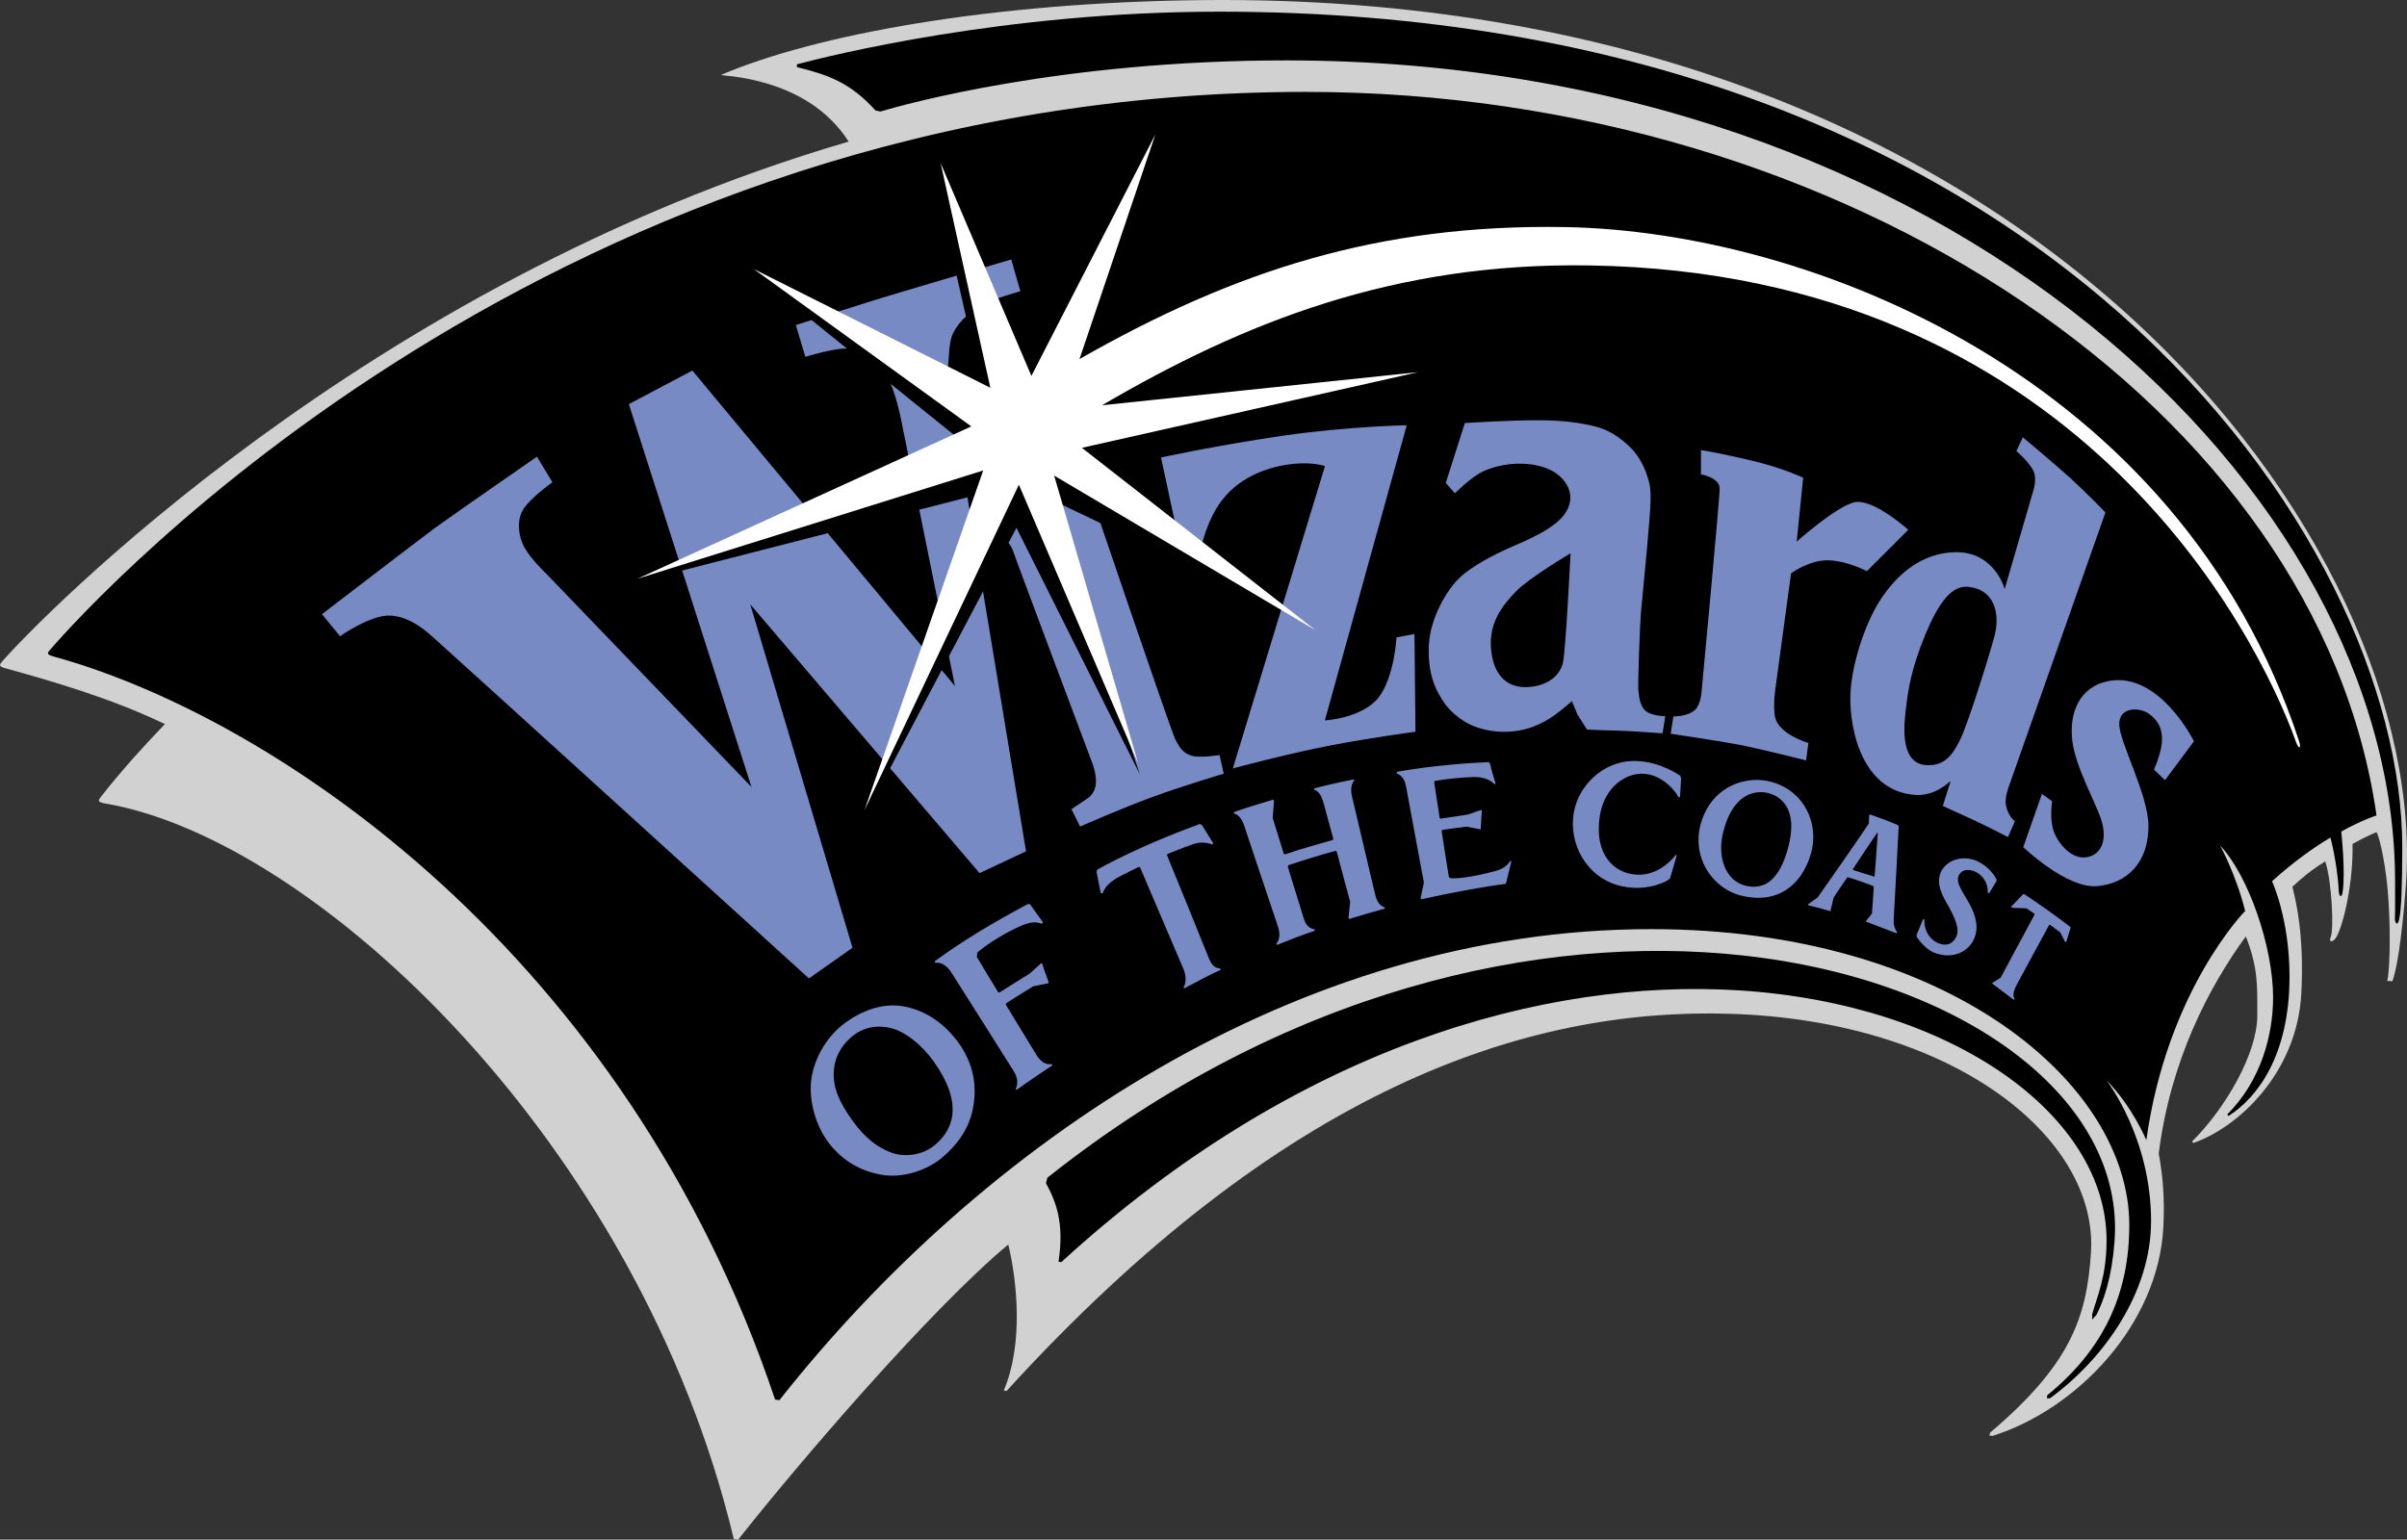
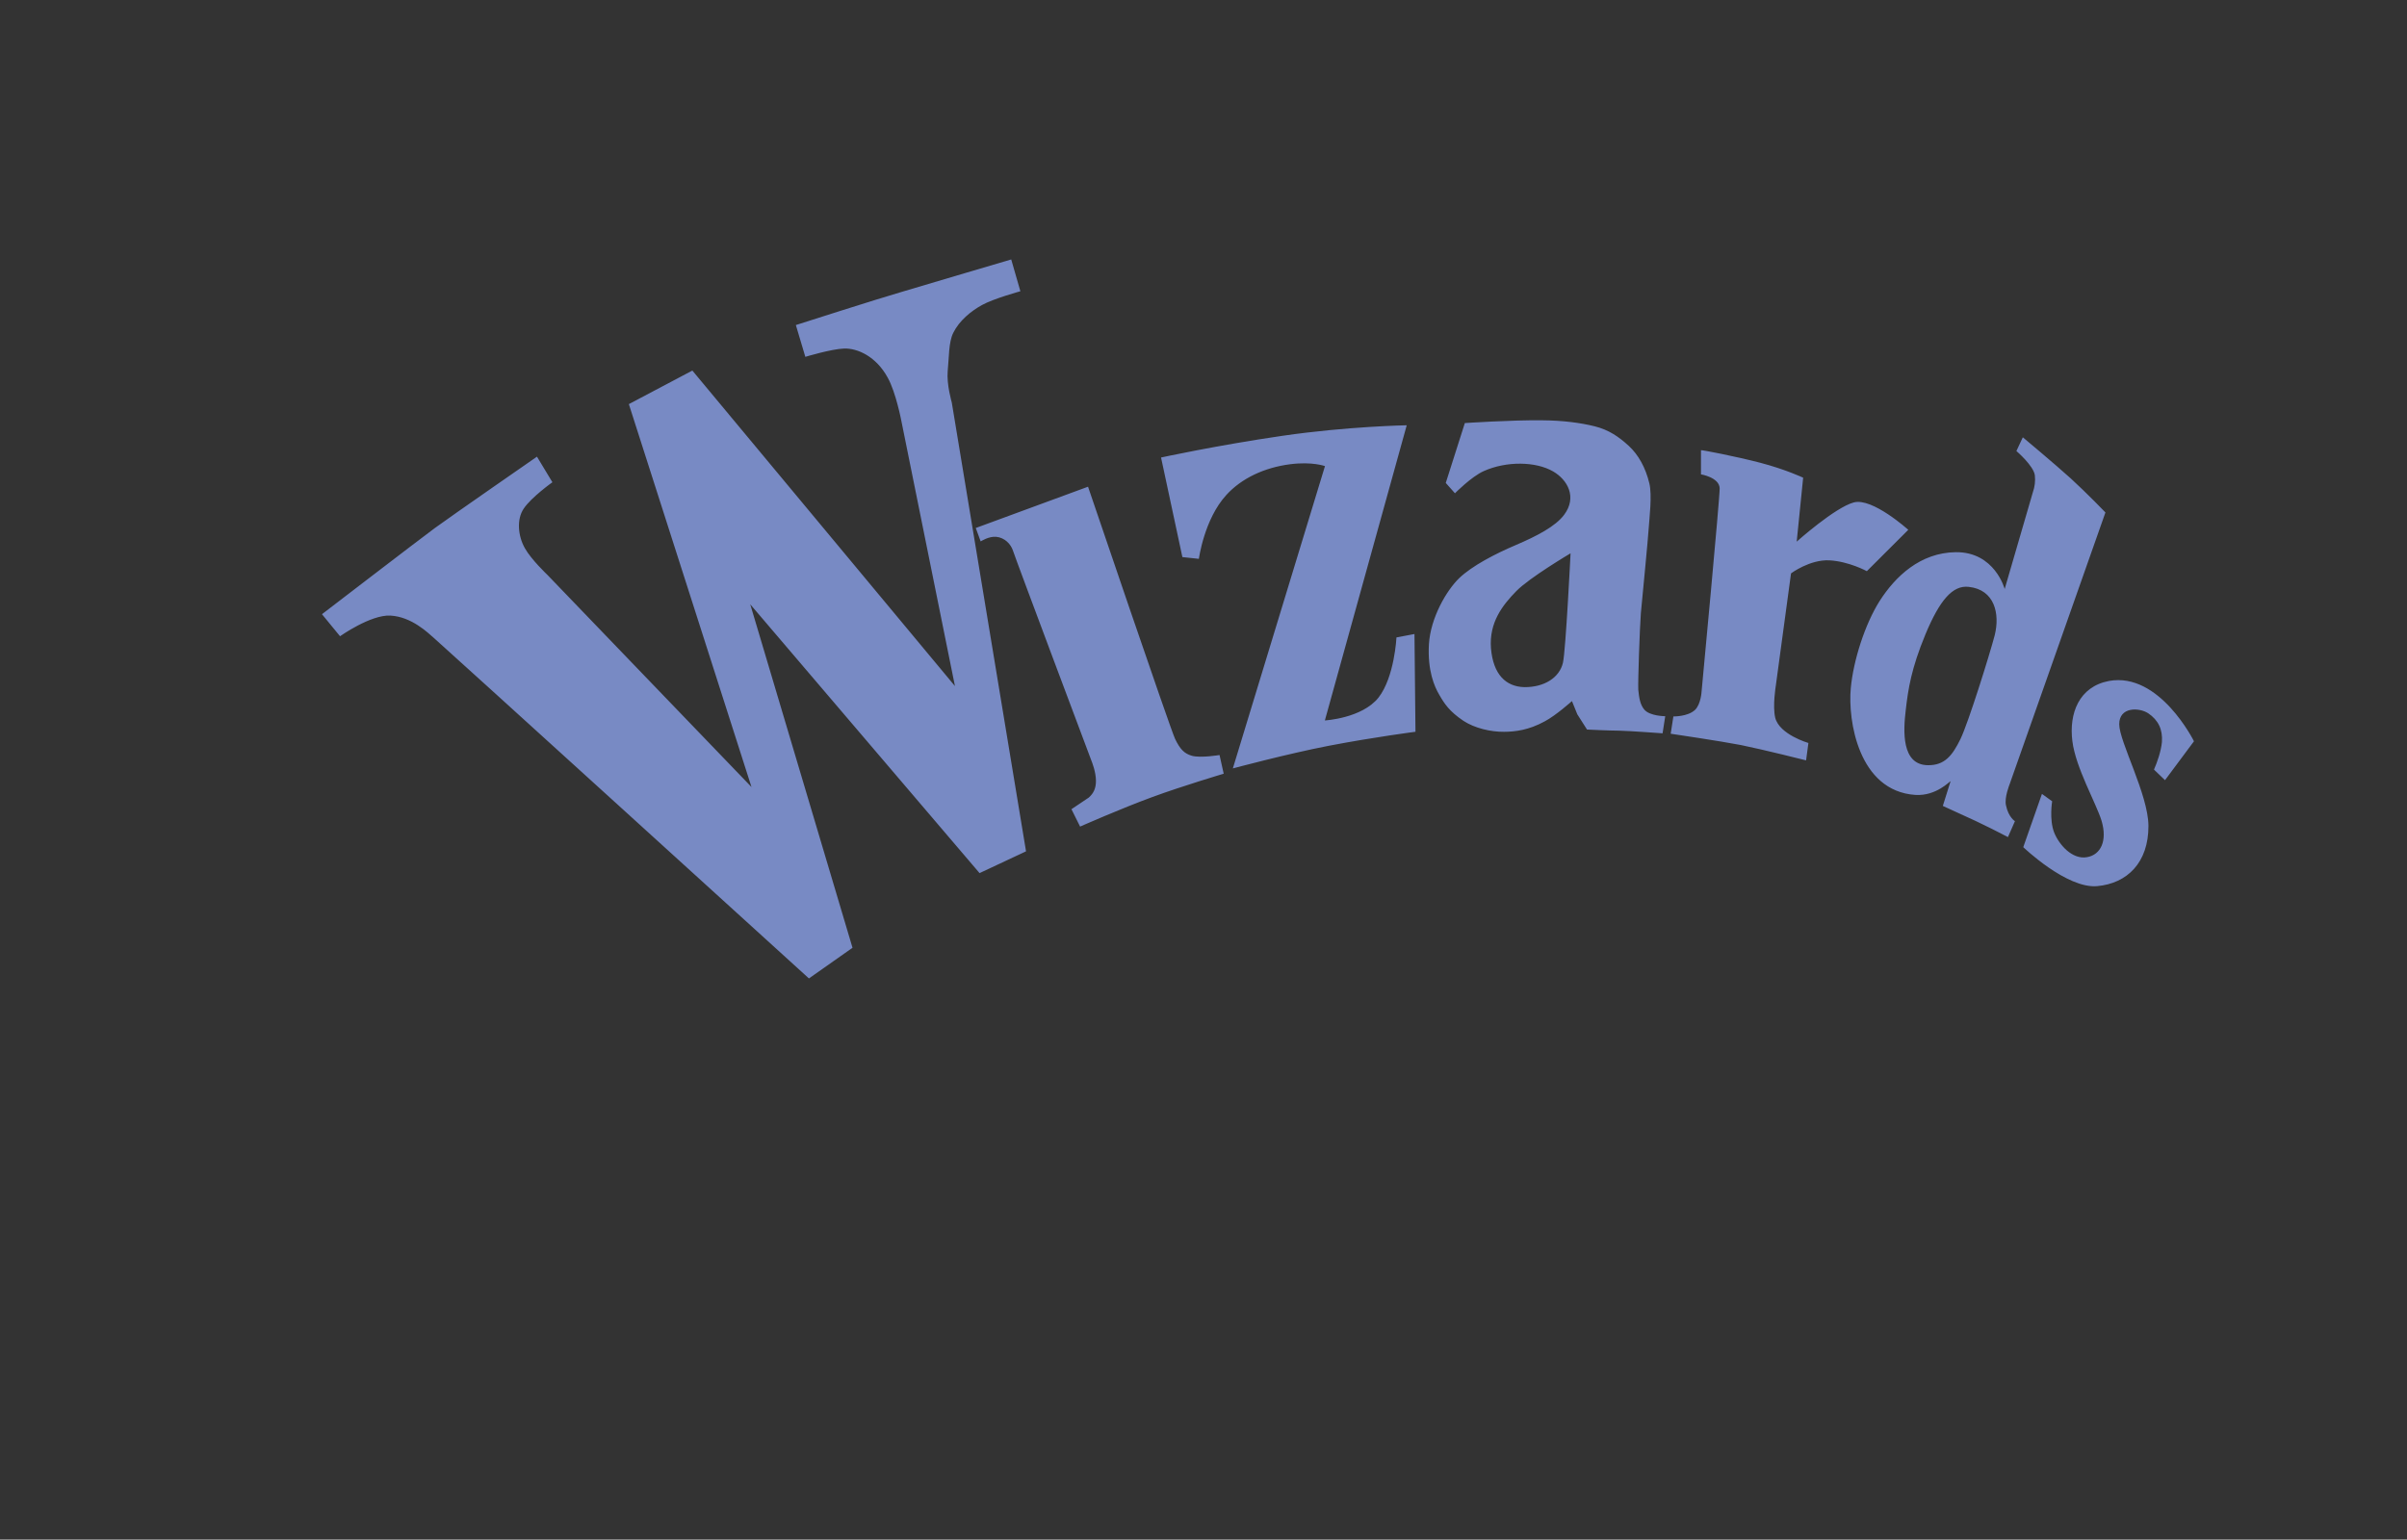
<svg xmlns="http://www.w3.org/2000/svg" viewBox="0 0 2387.33 1527.52" data-name="Laag 2" id="Laag_2">
  <rect x="0" y="0" width="2387.33" height="1527.52" fill="#333333" stroke="none" />
  <defs>
    <style>
      .cls-1 {
        fill-rule: evenodd;
      }

      .cls-1, .cls-2 {
        fill: #788ac4;
      }

      .cls-3 {
        fill: #fff;
      }

      .cls-4 {
        fill: #d1d1d1;
      }
    </style>
  </defs>
  <g data-name="Laag 1" id="Laag_1-2">
-     <path d="M162.08,717.72c-51.81-24.98-113.76-42.91-156.61-54.65-7.18-2.01-6.03-3.44-3.66-6.44,35.23-40.54,359.49-375.8,839.91-516.14-42.12-66.21-129.75-64.82-126.47-66.21C807.6,34.75,982.2,2.08,1194.64.08c823.2-7.87,1216.73,542.93,1191.56,878.57-4.31,57.21-9.55,84.75-13.36,94.87l-5.19-.37c2.31-7.12,3.63-43.41,1.38-78.45-1.81-32.73-8.5-63.21-11.94-69.14-8.11,3.53-16.05,7.45-23.79,11.74.94,37.72-9,80.88-16.23,92.75-3.12,4.99-7.69,5.42-5.38-.51,3.3-8.12.99-55.52-5.43-74.89-14.8,8.99-24.8,17.87-32.6,25.17,3.75,14.98,11.8,48.65,8.87,105.49-4.06,79.38-63.07,133.59-107.23,148.7l-1.13-1.5c32.85-32.66,64.7-86.99,64.7-125.15,0-28.73.88-47.47-11.42-78.31-37.04,50.9-74.69,123.28-86.38,215.35,4,21.79,5.94,42.97,4.69,71.76-4.56,98.75-86.88,182.5-169.63,208.48l-3-.44.62-2.75c80.01-67.89,95.88-114.3,100.12-178.55,7.43-114.79-137.21-230.27-357.81-237.08-202.42-6.31-444.16,74.13-717.8,374.3l-2.68-.69c19.64-45.85,13.24-108.24,4.47-144.71-76.54,63.46-208.82,217.79-267.91,292.79l-4.34-.62c-94.16-393.34-415.64-694.89-624.22-729.87-7.34-1.31-5.93-3.3-3.62-6.37,21.43-27.17,40.84-48.46,63.7-72.45l-1.57-.5Z" class="cls-4" />
-     <path d="M2075.11,1303.86c4.44-16.37,14.24-36.97,14.24-73.2,0-123.79-151.89-234.65-364.62-248.08-193.6-12.12-439.59,56.66-672.24,269.75l-2.62-.69c5.93-38.53-2.56-59.51-12.43-77.76l1.4-5.43c235.11-186.75,488.91-242.27,688.76-220.6,222.47,24.05,380.61,143.78,369.62,284.36-2.68,35.05-10.49,57.72-17.86,72.26l-4.25,4.68v-5.29M53.12,651.33c220.25,60.58,567.78,296.11,715.65,737.29l4.28.51c201.01-254.63,513.88-467.3,864.48-467.3,295.16,0,474.35,153.64,474.35,293.54,0,66.39-23.92,122.23-81.32,168.89l-.44,2.99,3.06.07c53.84-39.35,100.31-105.12,100.31-175.81,0-83.32-44.28-139.72-44.28-139.72,25.54,25.54,39.59,59.4,39.59,59.4,20.61-148.84,98-227.4,98-227.4-8.68-35.28-24.8-64.89-24.8-64.89,28.1,29.66,52.52,100.74,52.52,150.64,0,38.35-12.61,83.37-45.46,116.1l1.25,1.56c29.16-18.54,60.51-60.83,60.51-138.4,0-57.09-17.35-94.5-17.35-94.5,21.49-19.42,41.47-33.54,57.9-43.34,3.31,12.12,7.55,35.66,8.37,54.02.2,4.13,2.75,6.44,3.7.32,3.06-20.61-1.25-59.09-1.32-60.33,21.61-11.86,34.97-15.93,34.97-15.93-57.33-402.34-525.62-717.86-1062.03-717.86C549.63,91.16,94.36,592.93,49.39,645.01c-2.35,2.76-3.57,4.26,3.73,6.32M873.2,110.64c23.42-6.93,178.87-50.72,402.28-50.72,656.78,0,1100.04,426.33,1100.04,814.62,0,16.61.13,31.47-.19,36.1-.31,4.56,2.57,9.18,4.18,1.5,2-7.81,3.12-31.54,3.12-71.64,0-304.79-353.82-828.92-1173.36-828.92-212.64,0-386.85,43.72-418.83,52.22v2.75c30.58,7.69,52.49,14.98,77.82,42.96l4.96,1.14Z" />
-     <path d="M997.8,995.53l-.28,1.18c5.06,8.37,21.46,35.04,30.44,49.9,5.06,8.37,11.14,10.06,15.17,9.05l.62,1.32c-8.37,5.61-23.14,15.49-35.41,24.23l-.97-.74c.81-1.62,3.97-8.31-1.87-17.68-3.56-5.81-58.78-93-61.71-97.62-5.06-8.24-11.84-10.81-16.12-9.86l-.5-1.69c28.5-20.74,55.9-37.11,92.52-56.84l2.12.56c4.77,6.94,7.65,10.69,12.53,17.49l-.91,1.68c-3.97-1.38-8.56-2.74-18.8,1.19-7.47,2.99-28.51,13.3-45.28,27.23l-.44,4.61c5.43,9.05,14.28,23.8,21.17,34.91l1.03.32,30.23-18.93,11.09-9.99,1-.37c2.24,6.49,2.24,7.11,6.87,19.6l-.96.51-14.46,2.94s-19.38,11.84-27.09,16.98M1385.65,765.74c33.22-6.12,73.4-8.99,90.76-9.62l1.18.99c2.06,8.31,3.25,11.86,5.81,20.43l-1.06.5c-4.75-4.94-12.12-7.31-21.05-7.11-12.79.46-25.54,1.75-38.16,3.87l-.69.99c.81,5.94,3.69,23.99,5.5,35.92l.87.57c16.12-2.44,19.93-3.07,27.18-4.13l12.67-4.44,1.13.25c-.44,6.12-.62,6.62-1.18,18.67l-.95.07-13.18-2.57c-15.49,2.01-15.61,1.94-23.99,3.26l-.68.81c1.18,7.62,5.31,34.79,7.18,45.78l.94,1.06c6,1.69,27.55-2.06,44.4-6.62,8.94-2.24,13.18-6.31,15.56-10.3l1.18.37c-1.88,7.31-3.67,14.64-5.38,21.99l-1.38.56c-16.81,2.06-51.1,8.17-82.45,15.11l-.88-1.18,3.26-15.31c-5.25-28.29-12.68-68.2-17.69-95.36-1.38-6.5-3.25-10.44-9.31-12.99l.39-1.57ZM1907.35,911.96l-6.37,15.48v1.87c2.37,3.88,9.62,12.56,16.3,15.43,20.11,8.3,35.17-1.32,40.35-12.68,5.62-11.68,1.57-24.43-3.87-34.6-6.81-12.74-15.55-22.48-10.24-30.17,4.13-6.5,13.43-4.13,17.73-1.32,9.62,6.37,10.43,14.93,10.3,19.99l1.32.25,7.31-12.05v-1.76c-1.62-3.38-6.87-11.12-15.68-16.23-13.8-8.31-31.35-5.06-38.66,7.43-6.88,12.05.94,25.79,6.87,35.72,5.75,10.55,11.69,22.6,7.25,30.66-4.81,9.12-13.36,8.17-19.42,4.94-8.43-4.81-12.18-13.43-11.93-22.55l-1.26-.42ZM1667.39,772.05c-.25,4.24-.81,11.98-1.12,18.74l-1.43.25c-2.07-4.62-13.93-20.99-32.8-23.24-17.35-2.06-40.97,11.36-45.46,42.72-5.43,37.04,14.06,56.4,37.35,57.28,18.49.74,32.42-11.87,38.16-19.74l.94.51c-1.75,6.49-6.44,22.3-6.68,22.86l-1.76,1.62c-5.43,3.44-25.35,12.18-50.09,5.19-29.85-8.43-49.22-39.78-43.47-72.57,4.87-26.48,28.67-49.96,58.39-50.66,22.05-.44,39.41,9.63,46.96,14.55l1,2.5ZM1223.74,805.77c11.83-4.18,21.89-7.36,38.94-12.37l.91,1.18-1.29,16.99c4.34,13.92,8.78,28.1,11.06,35.66l1.16.44c14.52-5.12,34.76-10.74,47.24-14.24l.69-1.06-9.43-34.73c-1.94-6.81-4-12.12-9.46-14.17l-.12-1.25c12.99-3.43,26.1-6.41,39.31-8.93l.51.68c-3.5,4.37-3.75,10.18-2.19,16.67,5.42,23.11,17.61,74.76,22.73,96.37,2.13,9.68,6.62,12.56,9.63,13.12v1.38c-15.18,4.24-18.68,5.12-35.22,10.24l-.75-1.05,1.69-15.93c-3.5-12.87-11.36-41.91-13.36-49.96l-.99-.69c-12.43,3.25-32.13,9.37-47.03,14.3l-.53,1.38c3.08,9.86,11.28,36.47,15.68,50.91,2.5,8.56,6.71,10.54,10.98,11.31v1.5c-12.95,4.13-26.13,9.49-37.16,13.92l-.82-1.18c3.78-4.81,3.84-10.55,1.1-18.54-3.84-11.55-29.29-87-33.14-99-2.24-6.74-6.16-11.05-9.93-11.49l-.18-1.45ZM1088.3,862.86c7.84-4.75,27.23-14.49,47.87-23.67,17.7-7.84,35.67-15.07,53.87-21.68l1.91.88,11.34,18.11-.91,1.43c-2.37-1.25-10.43-3.37-18.3-.62-13.87,4.81-19.05,7.31-26.38,10.06l-.22,1.19c5.12,12.49,33.91,82.88,41.65,102.48,3.62,8.87,7.65,9.37,11.24,9.86l.13,1.38c-11.72,5.42-21.98,10.87-35.88,18.3l-.81-.74c2.09-3.44,3.25-10.25.38-17.49-2.31-5.19-33.58-78.88-43.37-101.67l-1.13-.62c-.65.32-13.45,6.25-21.89,11.06-6.4,3.69-12.27,8.93-13.99,14.93l-2.06.13-4.21-21.3.75-2.01ZM805.22,1067.47c3.71-19.99,16.05-40.15,32.42-52.22,16.45-12.24,36.73-20.11,56.92-17.06,21.8,3.32,41.85,16.37,56.55,36.98,15.02,21.24,18.27,43.92,13.62,65.78-4.03,19.67-15.8,35.41-30.63,47.84-15.49,12.81-39.73,20.54-60.46,16.61-21.24-3.87-38.35-14.3-51.65-31.47-13.36-17.37-20.92-44.6-16.77-66.45M884.92,1143.85c12.59,4.36,29.23,2.19,40.54-6.44,11.83-8.94,19.27-21.55,19.39-36.04.19-13.42-5.06-28.79-18.61-48.02-11.58-16.42-28.67-30.22-43.1-33.48-16.05-3.62-28.05.69-36.54,7.25-10.62,8.06-18.74,20.37-19.64,35.98-.87,15.12,4.81,29.98,19.02,49.34,12.95,17.72,24.97,26.4,38.93,31.41M1754.52,787.04c12.18,3.25,28.67,15.99,19.48,52.15-10.17,40.66-29.23,42.78-42.72,39.54-20.04-4.81-28.6-29.11-21.98-53.91,10.62-40.98,35.05-40.66,45.23-37.79M1757.28,775.86c33.28,9.31,47.15,42.53,38.84,71.08-9.31,32.29-34.16,50.33-69.07,41.65-29.29-7.18-51.34-40.16-38.85-75.51,11.79-33.85,44.65-44.22,69.08-37.22M1862.45,826.2c-.81,13.18-2.75,37.41-3.19,43.59-9.75-2.81-14.11-4.37-21.35-6.62l-.19-.88c4.5-6.88,21.05-31.85,24.29-36.22l.44.12ZM1854.7,808.02c9.22,3.19,18.34,6.65,27.36,10.37l1.12,1.18c-.62,11.12-3.62,69.83-4.87,91.13-.51,6.49.37,9.55,3.25,14.3l-.5.99c-8-3.06-24.36-9.3-30.42-11.68l.37-.88,5.62-6.99c.99-12.99,1.32-17.42,1.8-26.42l-.5-.94c-7.81-3.12-18.24-6.68-25.11-8.81l-.62.32c-4.61,6.25-10.98,16.17-13.43,19.68l-3.11,12.67-.2,1.13c-7.29-2.25-14.66-4.23-22.1-5.94l.06-1.05,9.31-6.62c12.24-17.43,36.23-51.59,50.9-73.51l.2-7.94.87-.99ZM1994.85,899.46l11.62-12.24h1.38c13.36,8.56,35.92,24.87,45.28,32.23l.62.81-4.44,14.5-1.18-.44-4.75-9.31-10.12-7.49-.81.06c-8.68,15.74-20.8,38.47-31.86,58.83-4.56,8.37-4.06,12.18-2.5,14.55l-.81.99-21.49-16.23.62-.82,7.81-4.8c11.31-21.24,23.92-44.29,33.65-62.52l-.06-.99-7.8-5.38-14.55-.57-.61-1.17Z" class="cls-1" />
    <path d="M532.58,453.08l15.31,25.36s-20.92,14.87-28.48,26.22c-7.03,10.37-5.81,26.92,1.21,39.29,6.34,11.31,22.39,26.48,22.39,26.48l202.35,210.41-121.64-379.91,62.99-33.29,260.44,313.03-53.21-263.37s-5.43-28.23-13.43-42.53c-11.46-21.11-29.88-29.35-43.18-28.98-12.64.38-38.57,8.24-38.57,8.24l-9.4-31.54s81.41-26.1,105.02-32.91c24.67-7.43,108.59-32.16,108.59-32.16l9.08,31.54s-26.6,7.31-37.98,13.62c-10.93,6-22.57,15.49-28.54,27.54-4.72,9.19-4.21,24.87-5.56,38.04-1.21,13.24,4.03,31.1,4.03,31.1l73.66,445.38-46.09,21.61-227.44-266.69,101.43,340.76-43.22,30.42s-365.59-332.45-371.89-337.7c-6.22-5.42-22.2-21.1-43.25-22.3-19.61-.99-49.93,20.49-49.93,20.49l-17.92-21.86s95.37-73.2,111.74-85.31c16.94-12.39,101.48-70.97,101.48-70.97M1079.15,482.88l-111.36,40.97,4.87,13.31s8.12-5.31,15.46-4.56c8.24.81,14.46,6.99,16.71,14.12,2.22,7.18,78.01,208.91,78.01,208.91,0,0,4.15,10.06,4.15,19.12,0,7.31-2.28,12.23-7.09,16.54l-17.21,11.55,8.58,17.25s40.98-18.11,71.76-29.35c29.35-10.81,70.67-23.11,70.67-23.11l-4.13-18.54s-18.87,3.18-27.48.74c-7.5-2.19-11.65-6.43-16.64-16.8-5.01-10.7-86.31-250.14-86.31-250.14M1172.72,552.7l16.36,1.75s5.25-39.41,27.26-63.4c15.02-16.49,37.61-27.17,63.3-30.47,21.95-2.81,34.5,1.87,34.5,1.87l-91.37,299.92s53.81-14.44,95-22.43c46.02-8.8,86.13-13.92,86.13-13.92l-.99-96.99-17.86,3.37s-1.94,39.48-17.87,59.78c-16.42,20.54-53.14,22.6-53.14,22.6l81.19-292.86s-58.7,1.06-123.19,10.44c-65.55,9.56-120.48,21.55-120.48,21.55l21.16,98.8ZM1529.93,416.99c-30.79-.37-77.06,2.75-77.06,2.75l-18.92,59.4,9.11,10.25s16.37-16.55,28.54-21.99c22.48-10.06,51.59-9.68,68.82.32,14.37,8.3,23.99,25.54,10.93,43.03-8.56,11.49-27.1,21.11-47.71,29.92-20.74,8.8-43.48,20.67-56.22,32.79-12.67,12.18-28.54,39.34-30.17,65.64-1.49,26.48,5.5,42.16,10.18,50.09,4.99,8.75,10.06,16.62,24.05,25.98,11.12,7.31,27.29,11.06,40.36,10.88,10.93-.07,24.29-1.62,40.29-10.37,11.05-5.81,26.98-20.11,26.98-20.11l5.31,13.12,9.63,15.12s20.61,1.05,31.91,1.12c11.05.25,43.03,2.62,43.03,2.62l2.63-16.98s-15.36,0-20.81-6.62c-4.06-4.81-5.12-11.55-5.93-19.86-.37-8.43,1.43-60.39,2.57-75.7,1.43-15.18,7.25-74.95,7.8-84.51.62-9.74,3.5-32.47.62-44.35-3.75-15.49-10.74-28.29-20.54-37.28-9.93-9.05-19.61-15.74-33.48-19.24-13.95-3.5-31.81-5.87-51.92-6M1557.73,548.96s-4.75,96.18-7.56,108.6c-3.43,14.68-18.36,24.36-38.35,24.17-18.3-.5-30.84-12.55-33.04-38.6-1.93-25.54,11.43-42.66,25.05-56.58,12.93-13.37,53.91-37.6,53.91-37.6M1788.43,473.94s-17.24-8.17-42.47-14.8c-24.91-6.49-57.9-12.81-58.89-12.49v23.98s18.05,2.94,18.54,13.68c.37,7.62-17.92,201.61-17.92,201.61,0,0-.62,12.81-6.62,18.49-7.37,6.75-21.36,6.38-21.36,6.38l-2.68,17.17s49.59,7.31,69.77,11.25c22.43,4.56,64.52,15.17,64.52,15.17l2.3-17.24s-28.72-8.31-32.91-25.05c-2.75-11.68.56-31.61.56-31.61l15.12-111.61s18.61-13.92,38.09-12.93c19.42,1.06,37.1,10.74,37.1,10.74l41.1-41.03s-35.6-32.16-54.02-27.18c-18.67,4.94-56.65,38.91-56.65,38.91l6.41-63.45ZM1993.17,778.17l95.06-269.75s-18.12-18.86-34.36-33.72c-16.23-14.68-47.58-40.84-47.58-40.84l-6.37,13.62s16.98,14.49,18.3,24.05c.62,5.72-.06,11.5-2,16.92l-27.92,95.93s-9.81-37.03-48.72-36.54c-35.17.56-59.71,24.05-75.33,48.46-14.61,23.11-26.05,59.02-28.6,86.51-3,31.67,7.55,102.05,64.01,105.86,20.92,1.32,34.42-13.92,34.98-13.62l-7.69,24.54,32.3,14.8c10.88,5.14,21.64,10.52,32.29,16.12l6.93-15.79s-6.43-3.87-8.86-15.61c-1.81-7.83,3.56-20.94,3.56-20.94M1978.49,629.96c-4.98,19.05-26.17,87.06-34.09,103.36-7.94,16.18-15.56,26.11-32.3,25.86-26.29-.32-24.42-34.03-21.93-54.65,2.38-20.92,5.5-41.17,19.49-75.07,14.12-33.92,26.98-49.04,42.97-47.22,25.85,2.82,30.98,26.8,25.85,47.72M2176.04,735.45s-34.16-69.02-84.31-59.84c-29.67,5.62-39.79,32.16-36.3,59.71,3.31,26.47,23.62,61.57,28.98,79.06,5.87,19.93-.81,33.66-14.43,36.04-14.68,2.68-27.86-12.43-32.67-24.61-4.94-12.93-1.93-30.84-1.93-30.84l-10.12-7.31-18.54,52.84s43.15,41.41,73.32,38.66c29.61-2.67,50.96-23.17,50.84-59.84-.19-31.04-28.98-83.5-28.98-100.8s19.56-16.81,28.73-10.87c10.06,6.81,14.5,16.05,13.62,28.6-.94,9.24-4.5,19.55-7.87,27.29l10.93,10.49,28.72-38.58Z" class="cls-2" />
-     <path d="M1070.44,363.52l74.39-223.02-124.13,219.6-97.75-200.05,51.12,224.21-230-115.85,212,171.07-329.11,139.28,347.1-89.06-120.29,327.83,154.37-293.91,122.41,244.63-92.34-274.74,230.8,110.42-195.7-152.08,333.01-76.38-287.92,25.23c140.25-82.62,263.88-134.34,458.37-131.66,479.79,6.31,661.09,360,701.31,470.1,3.19,8.56,5.5,6.56,3.12-.62-120.1-360.69-485.77-504.33-729.98-507.45-184.43-2.57-327.11,44.09-480.78,132.46" />
-     <path d="M1070.69,356.22l75.23-222.84-122.95,239.58-90.03-211.16,49.31,222.91-234.71-117.86,215.85,156.2-330.99,151.09,342.76-107.36-117.71,336.95,153.11-322.83,118.26,276.31-83.28-285.36,259.23,153.45-231.71-181,333.51-75.07-313.55,32.85c140.59-82.26,289.7-142.03,484.37-138.71,479.79,7.99,659.97,362.24,699.76,472.42,3.18,8.81,5.38,6.5,3.12-.5-118.74-361.12-484.22-505.84-728.36-510.01-184.24-3.07-327.21,43.14-481.23,130.96" class="cls-3" />
  </g>
</svg>